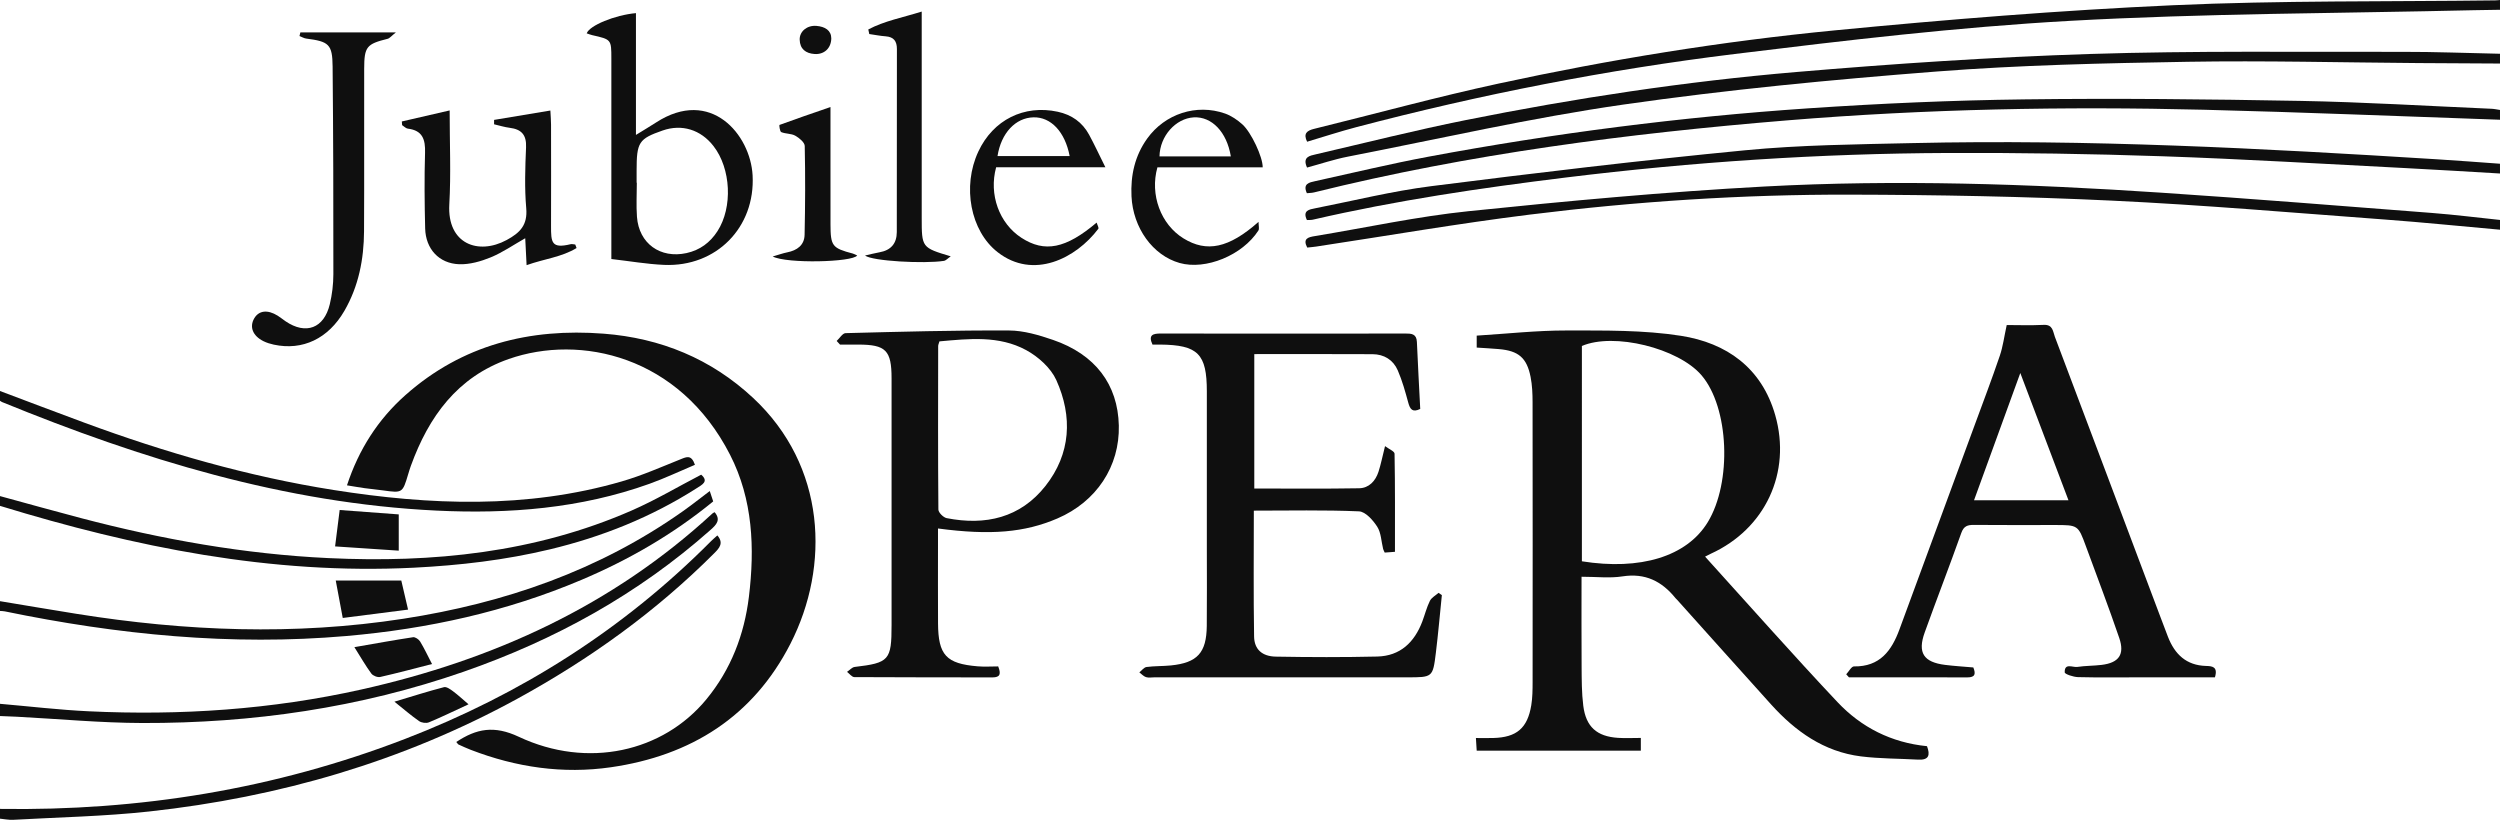
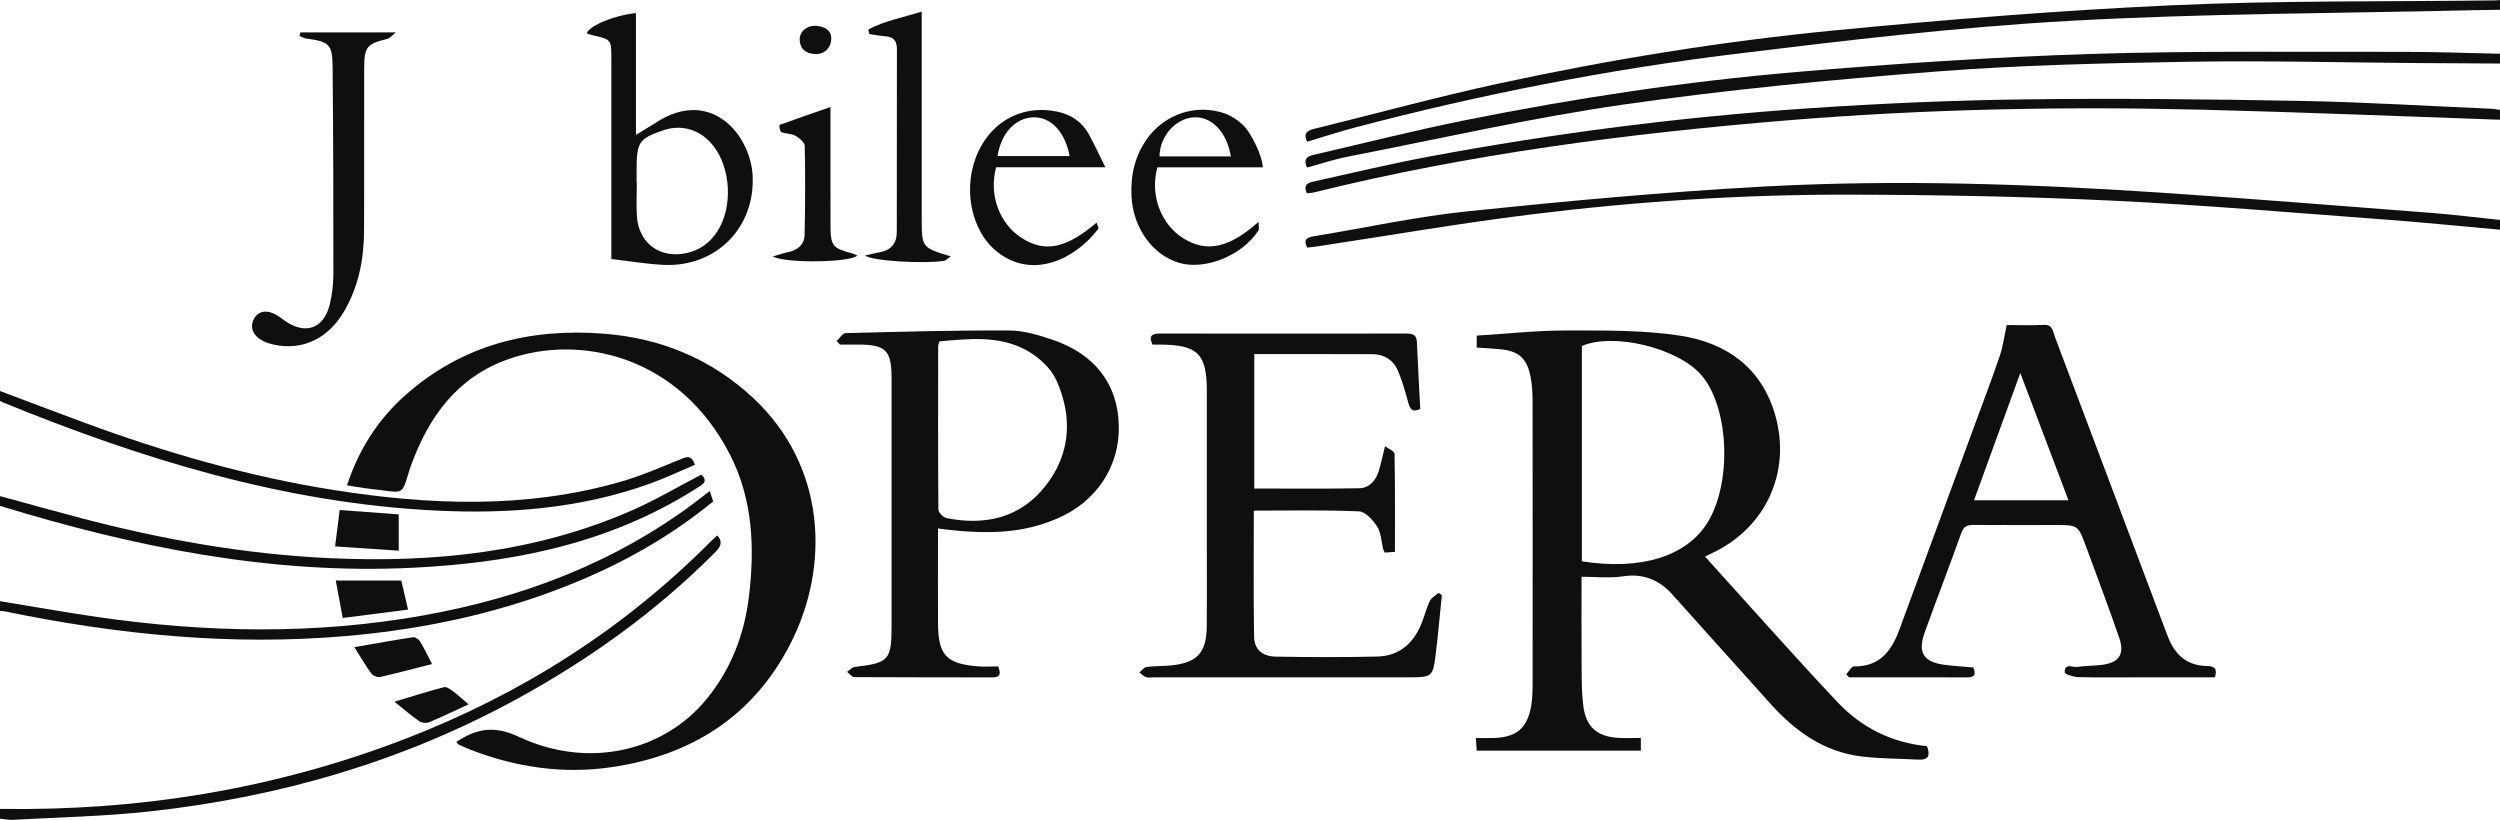
<svg xmlns="http://www.w3.org/2000/svg" version="1.1" id="Layer_1" x="0px" y="0px" width="245.52px" height="80.516px" viewBox="0 0 245.52 80.516" enable-background="new 0 0 245.52 80.516" xml:space="preserve">
  <g>
    <path fill="#0F0F0F" d="M245.52,0.96c-0.832,0.013-1.664,0.021-2.496,0.041c-13.261,0.315-26.54,0.31-39.777,1.049   c-10.995,0.614-21.965,1.912-32.904,3.255c-12.532,1.539-24.919,3.967-37.14,7.182c-1.615,0.425-3.205,0.947-4.835,1.432   c-0.392-0.803-0.024-1.09,0.68-1.263c6.044-1.486,12.052-3.134,18.132-4.45c10.898-2.359,21.909-4.149,33.002-5.223   c11.05-1.069,22.129-1.968,33.217-2.469c10.533-0.476,21.094-0.341,31.643-0.476c0.159-0.002,0.318-0.024,0.477-0.037   C245.52,0.32,245.52,0.64,245.52,0.96z" />
    <path fill="#0F0F0F" d="M245.52,6.24c-2.671-0.015-5.341-0.028-8.012-0.046c-7.555-0.054-15.112-0.254-22.663-0.126   c-8.227,0.139-16.469,0.32-24.667,0.957c-10.27,0.798-20.545,1.78-30.738,3.243c-9.076,1.303-18.045,3.357-27.055,5.113   c-1.359,0.265-2.683,0.712-4.023,1.075c-0.477-1.048,0.269-1.162,0.871-1.302c4.898-1.137,9.777-2.371,14.705-3.359   c10.738-2.153,21.567-3.796,32.476-4.723c9.59-0.815,19.207-1.463,28.825-1.771c10.224-0.327,20.464-0.187,30.697-0.21   c3.194-0.007,6.389,0.122,9.584,0.188C245.52,5.6,245.52,5.92,245.52,6.24z" />
    <path fill="#0F0F0F" d="M245.52,11.76c-9.703-0.334-19.404-0.742-29.109-0.983c-13.633-0.338-27.262-0.076-40.856,1.041   c-15.662,1.288-31.226,3.287-46.511,7.079c-0.223,0.055-0.462,0.052-0.698,0.076c-0.428-0.933,0.234-1.056,0.819-1.184   c3.704-0.813,7.395-1.705,11.121-2.401c12.344-2.305,24.787-3.902,37.312-4.75c7.053-0.478,14.126-0.788,21.194-0.879   c9.031-0.116,18.068-0.018,27.099,0.149c6.269,0.116,12.534,0.503,18.8,0.774c0.277,0.012,0.552,0.077,0.828,0.117   C245.52,11.12,245.52,11.44,245.52,11.76z" />
-     <path fill="#0F0F0F" d="M245.52,17.04c-3.107-0.179-6.212-0.375-9.32-0.534c-7.94-0.405-15.877-0.886-23.822-1.159   c-7.028-0.241-14.065-0.352-21.097-0.323c-12.556,0.052-25.069,0.879-37.536,2.413c-8.329,1.025-16.621,2.244-24.804,4.135   c-0.187,0.043-0.388,0.026-0.59,0.038c-0.453-0.938,0.232-1.04,0.811-1.154c3.799-0.748,7.574-1.69,11.407-2.175   c10.261-1.299,20.535-2.531,30.829-3.524c5.44-0.525,10.931-0.578,16.402-0.703c17.195-0.394,34.352,0.516,51.503,1.588   c2.073,0.129,4.144,0.291,6.215,0.438C245.52,16.4,245.52,16.72,245.52,17.04z" />
    <path fill="#0F0F0F" d="M245.52,22.56c-3.779-0.337-7.554-0.722-11.337-1.002c-8.924-0.66-17.843-1.432-26.779-1.855   c-8.578-0.406-17.174-0.568-25.763-0.587c-10.516-0.024-21.01,0.664-31.444,1.964c-7.009,0.873-13.977,2.082-20.963,3.139   c-0.274,0.041-0.551,0.06-0.856,0.093c-0.462-0.89,0.106-1.019,0.75-1.125c5.042-0.831,10.056-1.926,15.129-2.45   c9.651-0.997,19.323-1.895,29.009-2.419c12.976-0.701,25.963-0.261,38.926,0.601c8.889,0.591,17.77,1.306,26.653,1.995   c2.23,0.173,4.451,0.455,6.677,0.687C245.52,21.92,245.52,22.24,245.52,22.56z" />
    <path fill="#0F0F0F" d="M0,79.44c13.689,0.209,26.973-1.937,39.772-6.869c11.37-4.382,21.452-10.763,30.058-19.424   c0.195-0.196,0.409-0.372,0.621-0.564c0.64,0.749,0.213,1.227-0.308,1.749c-5.72,5.729-12.223,10.395-19.308,14.276   c-11.287,6.182-23.409,9.686-36.147,11.083c-4.439,0.487-8.923,0.57-13.388,0.821C0.87,80.536,0.434,80.44,0,80.4   C0,80.08,0,79.76,0,79.44z" />
-     <path fill="#0F0F0F" d="M0,69.12c2.902,0.25,5.799,0.596,8.707,0.734c9.018,0.429,17.963-0.168,26.793-2.142   c12.933-2.892,24.644-8.222,34.478-17.294c0.057-0.052,0.137-0.079,0.206-0.116c0.63,0.749,0.178,1.221-0.391,1.726   c-7.122,6.325-15.295,10.822-24.255,13.939c-10.211,3.552-20.767,5.067-31.541,5.039c-4.108-0.011-8.216-0.401-12.324-0.616   C1.116,70.36,0.558,70.343,0,70.32C0,69.92,0,69.52,0,69.12z" />
    <path fill="#0F0F0F" d="M0,59.04c2.513,0.416,5.025,0.845,7.54,1.247c10.672,1.706,21.359,2.138,32.088,0.477   c9.92-1.535,19.185-4.727,27.441-10.56c0.877-0.62,1.718-1.29,2.635-1.981c0.122,0.368,0.224,0.679,0.337,1.019   c-3.945,3.233-8.287,5.737-12.943,7.709c-7.376,3.123-15.079,4.812-23.056,5.509c-11.332,0.99-22.484-0.13-33.566-2.417   C0.322,60.01,0.159,60.013,0,60C0,59.68,0,59.36,0,59.04z" />
    <path fill="#0F0F0F" d="M0,48.72c2.651,0.722,5.296,1.464,7.953,2.162c7.976,2.096,16.063,3.538,24.31,3.928   c10.237,0.483,20.265-0.519,29.769-4.672c2.329-1.018,4.531-2.326,6.83-3.521c0.771,0.663,0.101,0.982-0.447,1.332   c-4.452,2.843-9.293,4.775-14.41,6.003c-4.39,1.054-8.841,1.572-13.373,1.801C26.658,56.455,13.239,53.736,0,49.68   C0,49.36,0,49.04,0,48.72z" />
    <path fill="#0F0F0F" d="M0,38.4c2.759,1.037,5.514,2.087,8.279,3.108c7.959,2.937,16.099,5.287,24.472,6.611   c9.451,1.494,18.944,1.872,28.293-0.835c1.985-0.575,3.895-1.417,5.818-2.19c0.58-0.233,1.04-0.457,1.386,0.554   c-1.48,0.623-2.944,1.319-4.462,1.864c-6.772,2.43-13.803,2.977-20.917,2.633c-14.922-0.721-28.955-5.057-42.665-10.659   C0.131,39.456,0.068,39.402,0,39.36C0,39.04,0,38.72,0,38.4z" />
    <path fill="#0F0F0F" d="M155.32,56.641c0,3.023-0.015,5.933,0.007,8.843c0.009,1.276,0.005,2.563,0.163,3.826   c0.261,2.074,1.332,3.018,3.414,3.154c0.713,0.047,1.432,0.007,2.239,0.007c0,0.441,0,0.806,0,1.251c-5.376,0-10.712,0-16.119,0   c-0.024-0.383-0.045-0.727-0.078-1.242c0.608,0,1.151,0.011,1.694-0.002c2.3-0.057,3.373-0.958,3.744-3.222   c0.122-0.744,0.129-1.513,0.13-2.271c0.008-9.157,0.01-18.315-0.003-27.472c-0.001-0.835-0.034-1.686-0.196-2.501   c-0.373-1.879-1.191-2.56-3.101-2.727c-0.709-0.062-1.421-0.098-2.19-0.15c0-0.391,0-0.733,0-1.174   c2.957-0.182,5.896-0.51,8.834-0.505c3.744,0.005,7.54-0.053,11.219,0.522c4.477,0.7,7.935,3.134,9.265,7.796   c1.609,5.64-0.984,11.173-6.329,13.607c-0.207,0.094-0.405,0.205-0.56,0.284c4.356,4.804,8.605,9.62,13.007,14.292   c2.33,2.473,5.282,3.976,8.786,4.324c0.324,0.862,0.205,1.382-0.873,1.321c-1.873-0.105-3.76-0.087-5.617-0.319   c-3.636-0.456-6.439-2.46-8.831-5.111c-3.079-3.412-6.141-6.838-9.211-10.258c-0.053-0.059-0.119-0.109-0.168-0.171   c-1.343-1.665-2.978-2.484-5.205-2.137C158.098,56.8,156.798,56.641,155.32,56.641z M155.354,55.124   c5.737,0.915,10.298-0.463,12.358-3.836c2.392-3.918,2.105-11.262-0.612-14.437c-2.281-2.664-8.619-4.225-11.746-2.873   C155.354,40.991,155.354,48.016,155.354,55.124z" />
    <path fill="#0F0F0F" d="M44.811,72.869c1.987-1.317,3.719-1.648,6.138-0.511c6.757,3.176,14.163,1.503,18.434-3.693   c2.402-2.923,3.712-6.337,4.165-10.05c0.584-4.789,0.394-9.558-1.844-13.941c-4.982-9.758-14.732-11.872-21.742-9.417   c-5.047,1.768-7.857,5.661-9.609,10.486c-0.095,0.262-0.177,0.53-0.257,0.797c-0.564,1.891-0.563,1.888-2.493,1.619   c-0.593-0.083-1.191-0.135-1.784-0.217c-0.551-0.076-1.098-0.174-1.743-0.278c1.149-3.499,3.035-6.465,5.747-8.868   c5.57-4.936,12.203-6.588,19.464-6.027c5.588,0.432,10.551,2.461,14.682,6.316c7.143,6.666,7.579,16.472,3.656,24.139   c-3.662,7.155-9.772,10.991-17.625,12.126c-4.724,0.683-9.315,0.003-13.76-1.708c-0.409-0.158-0.809-0.341-1.208-0.524   C44.969,73.089,44.929,73.005,44.811,72.869z" />
    <path fill="#0F0F0F" d="M123.136,50.149c0,4.143-0.043,8.255,0.026,12.365c0.021,1.263,0.792,1.948,2.136,1.972   c3.317,0.06,6.637,0.069,9.953-0.008c2.263-0.053,3.657-1.397,4.432-3.445c0.254-0.671,0.425-1.38,0.742-2.019   c0.161-0.325,0.56-0.532,0.851-0.792c0.109,0.074,0.218,0.149,0.326,0.223c-0.194,1.892-0.358,3.787-0.59,5.675   c-0.295,2.403-0.319,2.4-2.801,2.4c-8.276,0-16.553,0-24.829,0c-0.28,0-0.58,0.061-0.834-0.02   c-0.243-0.078-0.439-0.305-0.655-0.467c0.234-0.184,0.452-0.494,0.706-0.528c0.789-0.105,1.595-0.073,2.388-0.153   c2.599-0.261,3.5-1.24,3.528-3.877c0.026-2.519,0.006-5.038,0.006-7.557c0-5.158,0-10.315,0-15.473   c0-3.702-0.868-4.571-4.599-4.605c-0.238-0.002-0.475,0-0.74,0c-0.445-0.968,0.066-1.087,0.831-1.085   c4.318,0.012,8.636,0.005,12.954,0.005c3.678,0,7.357,0.007,11.035-0.005c0.609-0.002,1.113,0.021,1.148,0.824   c0.095,2.19,0.216,4.38,0.328,6.582c-0.761,0.374-0.999,0.034-1.175-0.615c-0.292-1.072-0.591-2.154-1.03-3.169   c-0.446-1.031-1.345-1.588-2.482-1.593c-3.836-0.02-7.672-0.008-11.61-0.008c0,4.403,0,8.766,0,13.2   c3.449,0,6.875,0.037,10.299-0.024c0.955-0.017,1.6-0.705,1.895-1.61c0.234-0.718,0.379-1.465,0.646-2.528   c0.364,0.277,0.931,0.505,0.935,0.743c0.059,3.191,0.04,6.383,0.04,9.636c-0.398,0.03-0.699,0.052-1.007,0.075   c-0.067-0.153-0.129-0.252-0.156-0.36c-0.182-0.735-0.193-1.577-0.579-2.18c-0.412-0.643-1.157-1.481-1.788-1.509   C130.045,50.072,126.615,50.149,123.136,50.149z" />
    <path fill="#0F0F0F" d="M217.523,66.52c-2.501,0-4.974,0-7.446,0c-2,0-4,0.03-5.998-0.022c-0.461-0.012-1.302-0.29-1.307-0.467   c-0.031-0.958,0.783-0.466,1.242-0.535c0.788-0.118,1.595-0.102,2.387-0.199c1.69-0.207,2.28-1.022,1.727-2.64   c-1.032-3.02-2.17-6.005-3.271-9.001c-0.77-2.097-0.775-2.095-3.075-2.095c-2.64,0-5.279,0.014-7.919-0.01   c-0.622-0.006-1.002,0.101-1.246,0.786c-1.164,3.272-2.422,6.511-3.597,9.779c-0.717,1.993-0.108,2.919,2.011,3.182   c0.907,0.113,1.822,0.167,2.765,0.25c0.236,0.596,0.221,0.98-0.59,0.977c-3.875-0.013-7.749-0.006-11.624-0.006   c-0.09-0.099-0.179-0.199-0.269-0.298c0.255-0.27,0.513-0.778,0.764-0.774c2.536,0.038,3.693-1.534,4.465-3.636   c2.448-6.67,4.91-13.335,7.363-20.002c0.841-2.285,1.706-4.562,2.49-6.866c0.313-0.921,0.436-1.906,0.68-3.022   c1.009,0,2.327,0.047,3.64-0.016c0.904-0.043,0.897,0.66,1.088,1.167c3.457,9.148,6.897,18.301,10.342,27.453   c0.253,0.673,0.506,1.345,0.766,2.015c0.665,1.71,1.797,2.804,3.737,2.861C217.225,65.418,217.848,65.452,217.523,66.52z    M203.14,49.128c-1.588-4.195-3.11-8.216-4.73-12.495c-1.581,4.348-3.048,8.381-4.544,12.495   C197.005,49.128,199.96,49.128,203.14,49.128z" />
    <path fill="#0F0F0F" d="M82.168,33.485c0.291-0.267,0.576-0.76,0.874-0.768c5.35-0.138,10.702-0.287,16.052-0.261   c1.442,0.007,2.927,0.447,4.312,0.922c4.165,1.429,6.379,4.384,6.472,8.413c0.093,4.013-2.193,7.473-6.026,9.123   c-3.213,1.382-6.568,1.677-11.733,0.987c0,0.559,0,1.096,0,1.633c0,2.559-0.012,5.119,0.004,7.678   c0.019,3.125,0.796,3.969,3.899,4.227c0.668,0.056,1.346,0.008,2.009,0.008c0.286,0.73,0.211,1.081-0.571,1.079   c-4.519-0.012-9.038,0.002-13.557-0.029c-0.241-0.002-0.479-0.335-0.718-0.514c0.251-0.168,0.489-0.453,0.756-0.485   c3.379-0.397,3.618-0.656,3.618-4.106c0-8.078,0.001-16.156,0-24.235c0-2.751-0.559-3.315-3.273-3.316c-0.597,0-1.194,0-1.79,0   C82.386,33.722,82.277,33.603,82.168,33.485z M92.259,33.526c-0.064,0.229-0.123,0.342-0.123,0.455   c-0.008,5.354-0.025,10.708,0.021,16.061c0.003,0.294,0.49,0.78,0.817,0.844c3.805,0.748,7.228-0.03,9.696-3.158   c2.497-3.165,2.683-6.813,1.07-10.395c-0.541-1.2-1.776-2.305-2.966-2.951C98.103,32.932,95.144,33.266,92.259,33.526z" />
    <path fill="#0F0F0F" d="M60.04,25.438c0-0.595,0-1.026,0-1.458c0-6.074,0-12.147,0-18.221c0-1.883-0.001-1.882-1.873-2.305   c-0.187-0.042-0.366-0.118-0.55-0.179c0.28-0.774,2.77-1.798,4.838-1.986c0,3.9,0,7.792,0,11.961   c0.808-0.498,1.398-0.847,1.973-1.219c5.375-3.482,9.27,1.19,9.484,5.192c0.274,5.107-3.567,9.014-8.692,8.791   C63.522,25.939,61.833,25.644,60.04,25.438z M62.52,17.948c0.007,0,0.014,0,0.021,0c0,1.117-0.068,2.239,0.014,3.35   c0.192,2.616,2.292,4.12,4.862,3.558c1.321-0.289,2.321-1.033,3.042-2.15c1.516-2.348,1.331-6.145-0.386-8.358   c-1.256-1.62-3.113-2.189-4.997-1.532c-2.343,0.818-2.556,1.145-2.556,3.936C62.52,17.15,62.52,17.549,62.52,17.948z" />
    <path fill="#0F0F0F" d="M29.497,3.184c3.003,0,6.006,0,9.379,0c-0.429,0.339-0.6,0.575-0.817,0.629   c-2.051,0.511-2.287,0.764-2.293,2.936c-0.016,5.319,0.016,10.639-0.014,15.958c-0.015,2.752-0.533,5.408-1.931,7.823   c-1.581,2.731-4.1,3.925-6.93,3.317c-0.348-0.075-0.7-0.183-1.018-0.341c-1.051-0.523-1.394-1.4-0.907-2.237   c0.453-0.779,1.309-0.884,2.299-0.27c0.271,0.168,0.517,0.375,0.782,0.555c1.99,1.349,3.77,0.694,4.34-1.667   c0.232-0.962,0.352-1.974,0.353-2.964c0.006-6.798-0.009-13.596-0.074-20.393c-0.021-2.181-0.365-2.456-2.585-2.741   c-0.23-0.029-0.446-0.164-0.668-0.25C29.441,3.421,29.469,3.303,29.497,3.184z" />
-     <path fill="#0F0F0F" d="M56.624,24.358c-1.455,0.893-3.175,1.063-4.908,1.683c-0.048-0.944-0.089-1.748-0.134-2.645   c-1.18,0.669-2.231,1.403-3.389,1.879c-0.968,0.398-2.068,0.711-3.096,0.675c-1.993-0.071-3.294-1.515-3.343-3.516   c-0.061-2.475-0.085-4.955-0.011-7.429c0.039-1.305-0.239-2.196-1.689-2.371c-0.199-0.024-0.376-0.225-0.563-0.344   c-0.009-0.12-0.019-0.241-0.028-0.361c1.526-0.352,3.051-0.704,4.697-1.084c0,3.181,0.136,6.22-0.034,9.242   c-0.217,3.862,2.838,4.996,5.628,3.487c1.322-0.714,2.071-1.473,1.927-3.123c-0.174-1.982-0.103-3.994-0.018-5.988   c0.052-1.221-0.455-1.766-1.601-1.91c-0.519-0.065-1.026-0.228-1.539-0.346c0-0.144,0-0.288,0-0.432   c1.797-0.299,3.594-0.598,5.529-0.92c0.026,0.539,0.065,0.963,0.065,1.387c0.005,3.316,0.01,6.631,0,9.947   c-0.005,1.623,0.038,2.25,1.922,1.794c0.141-0.034,0.304,0.019,0.456,0.031C56.539,24.129,56.581,24.243,56.624,24.358z" />
    <path fill="#0F0F0F" d="M85.273,2.893c1.574-0.837,3.345-1.16,5.247-1.756c0,0.625,0,1.087,0,1.549c0,6.231,0,12.462,0,18.694   c0,2.938,0,2.938,2.851,3.794c-0.298,0.204-0.472,0.415-0.673,0.446c-1.935,0.298-7.046,0.026-7.746-0.527   c0.569-0.128,0.997-0.24,1.431-0.318c1.113-0.198,1.688-0.868,1.69-1.981c0.011-5.992,0.001-11.983,0.011-17.975   c0.001-0.776-0.306-1.194-1.105-1.252c-0.539-0.039-1.074-0.147-1.61-0.224C85.337,3.192,85.305,3.042,85.273,2.893z" />
    <path fill="#0F0F0F" d="M124.007,16.433c-3.516,0-6.942,0-10.34,0c-0.758,2.693,0.336,5.607,2.559,6.978   c2.284,1.408,4.447,0.967,7.372-1.622c0,0.387,0.093,0.683-0.014,0.849c-1.569,2.436-5.178,3.911-7.735,3.19   c-2.639-0.744-4.584-3.451-4.728-6.555c-0.096-2.056,0.327-3.968,1.54-5.662c1.741-2.43,4.837-3.451,7.648-2.461   c0.618,0.218,1.208,0.622,1.7,1.063C122.89,13.004,124.02,15.432,124.007,16.433z M120.877,15.358   c-0.392-2.4-1.877-3.93-3.638-3.832c-1.783,0.1-3.337,1.849-3.367,3.832C116.174,15.358,118.477,15.358,120.877,15.358z" />
    <path fill="#0F0F0F" d="M108.557,16.428c-3.897,0-7.327,0-10.728,0c-0.733,2.68,0.305,5.51,2.478,6.922   c2.279,1.482,4.357,1.078,7.392-1.49c0.068,0.236,0.236,0.514,0.164,0.61c-2.193,2.91-6.385,5.039-9.898,2.288   c-2.66-2.082-3.488-6.441-1.886-9.872c1.454-3.116,4.492-4.625,7.795-3.913c1.38,0.298,2.417,1.032,3.084,2.257   C107.477,14.184,107.933,15.174,108.557,16.428z M105.049,15.328c-0.456-2.387-1.838-3.841-3.547-3.805   c-1.764,0.037-3.183,1.54-3.538,3.805C100.306,15.328,102.637,15.328,105.049,15.328z" />
    <path fill="#0F0F0F" d="M81.56,10.512c0,0.957,0,1.621,0,2.284c0,3.074-0.005,6.149,0.002,9.223   c0.005,2.15,0.164,2.347,2.196,2.883c0.145,0.038,0.278,0.123,0.426,0.191c-0.476,0.661-6.92,0.819-8.299,0.096   c0.61-0.176,1.014-0.324,1.43-0.407c0.968-0.191,1.681-0.706,1.703-1.72c0.064-2.908,0.076-5.819,0.014-8.726   c-0.008-0.352-0.54-0.791-0.931-1.01c-0.398-0.223-0.944-0.17-1.377-0.352c-0.141-0.059-0.208-0.691-0.177-0.702   C78.132,11.688,79.732,11.142,81.56,10.512z" />
    <path fill="#0F0F0F" d="M33.66,60.689c-0.246-1.316-0.455-2.437-0.687-3.678c2.228,0,4.285,0,6.437,0   c0.193,0.83,0.4,1.716,0.665,2.857C37.973,60.137,35.909,60.401,33.66,60.689z" />
    <path fill="#0F0F0F" d="M33.358,50.087c2.033,0.151,3.918,0.291,5.802,0.431c0,1.177,0,2.244,0,3.561   c-2.103-0.14-4.121-0.275-6.251-0.417C33.071,52.37,33.204,51.315,33.358,50.087z" />
    <path fill="#0F0F0F" d="M34.803,63.556c2.099-0.364,3.927-0.699,5.764-0.976c0.211-0.032,0.564,0.209,0.692,0.42   c0.411,0.676,0.746,1.396,1.169,2.212c-1.733,0.442-3.403,0.892-5.088,1.272c-0.26,0.059-0.712-0.118-0.872-0.336   C35.908,65.388,35.437,64.562,34.803,63.556z" />
    <path fill="#0F0F0F" d="M38.735,68.911c1.764-0.528,3.305-1.019,4.869-1.426c0.247-0.064,0.626,0.209,0.887,0.402   c0.478,0.353,0.914,0.763,1.522,1.281c-1.466,0.677-2.661,1.263-3.888,1.771c-0.267,0.111-0.725,0.047-0.967-0.121   C40.38,70.278,39.662,69.652,38.735,68.911z" />
    <path fill="#0F0F0F" d="M81.64,3.77C81.62,4.768,80.916,5.366,80,5.304c-0.872-0.058-1.443-0.492-1.465-1.413   c-0.02-0.812,0.734-1.425,1.647-1.348C81.027,2.613,81.633,2.985,81.64,3.77z" />
  </g>
</svg>